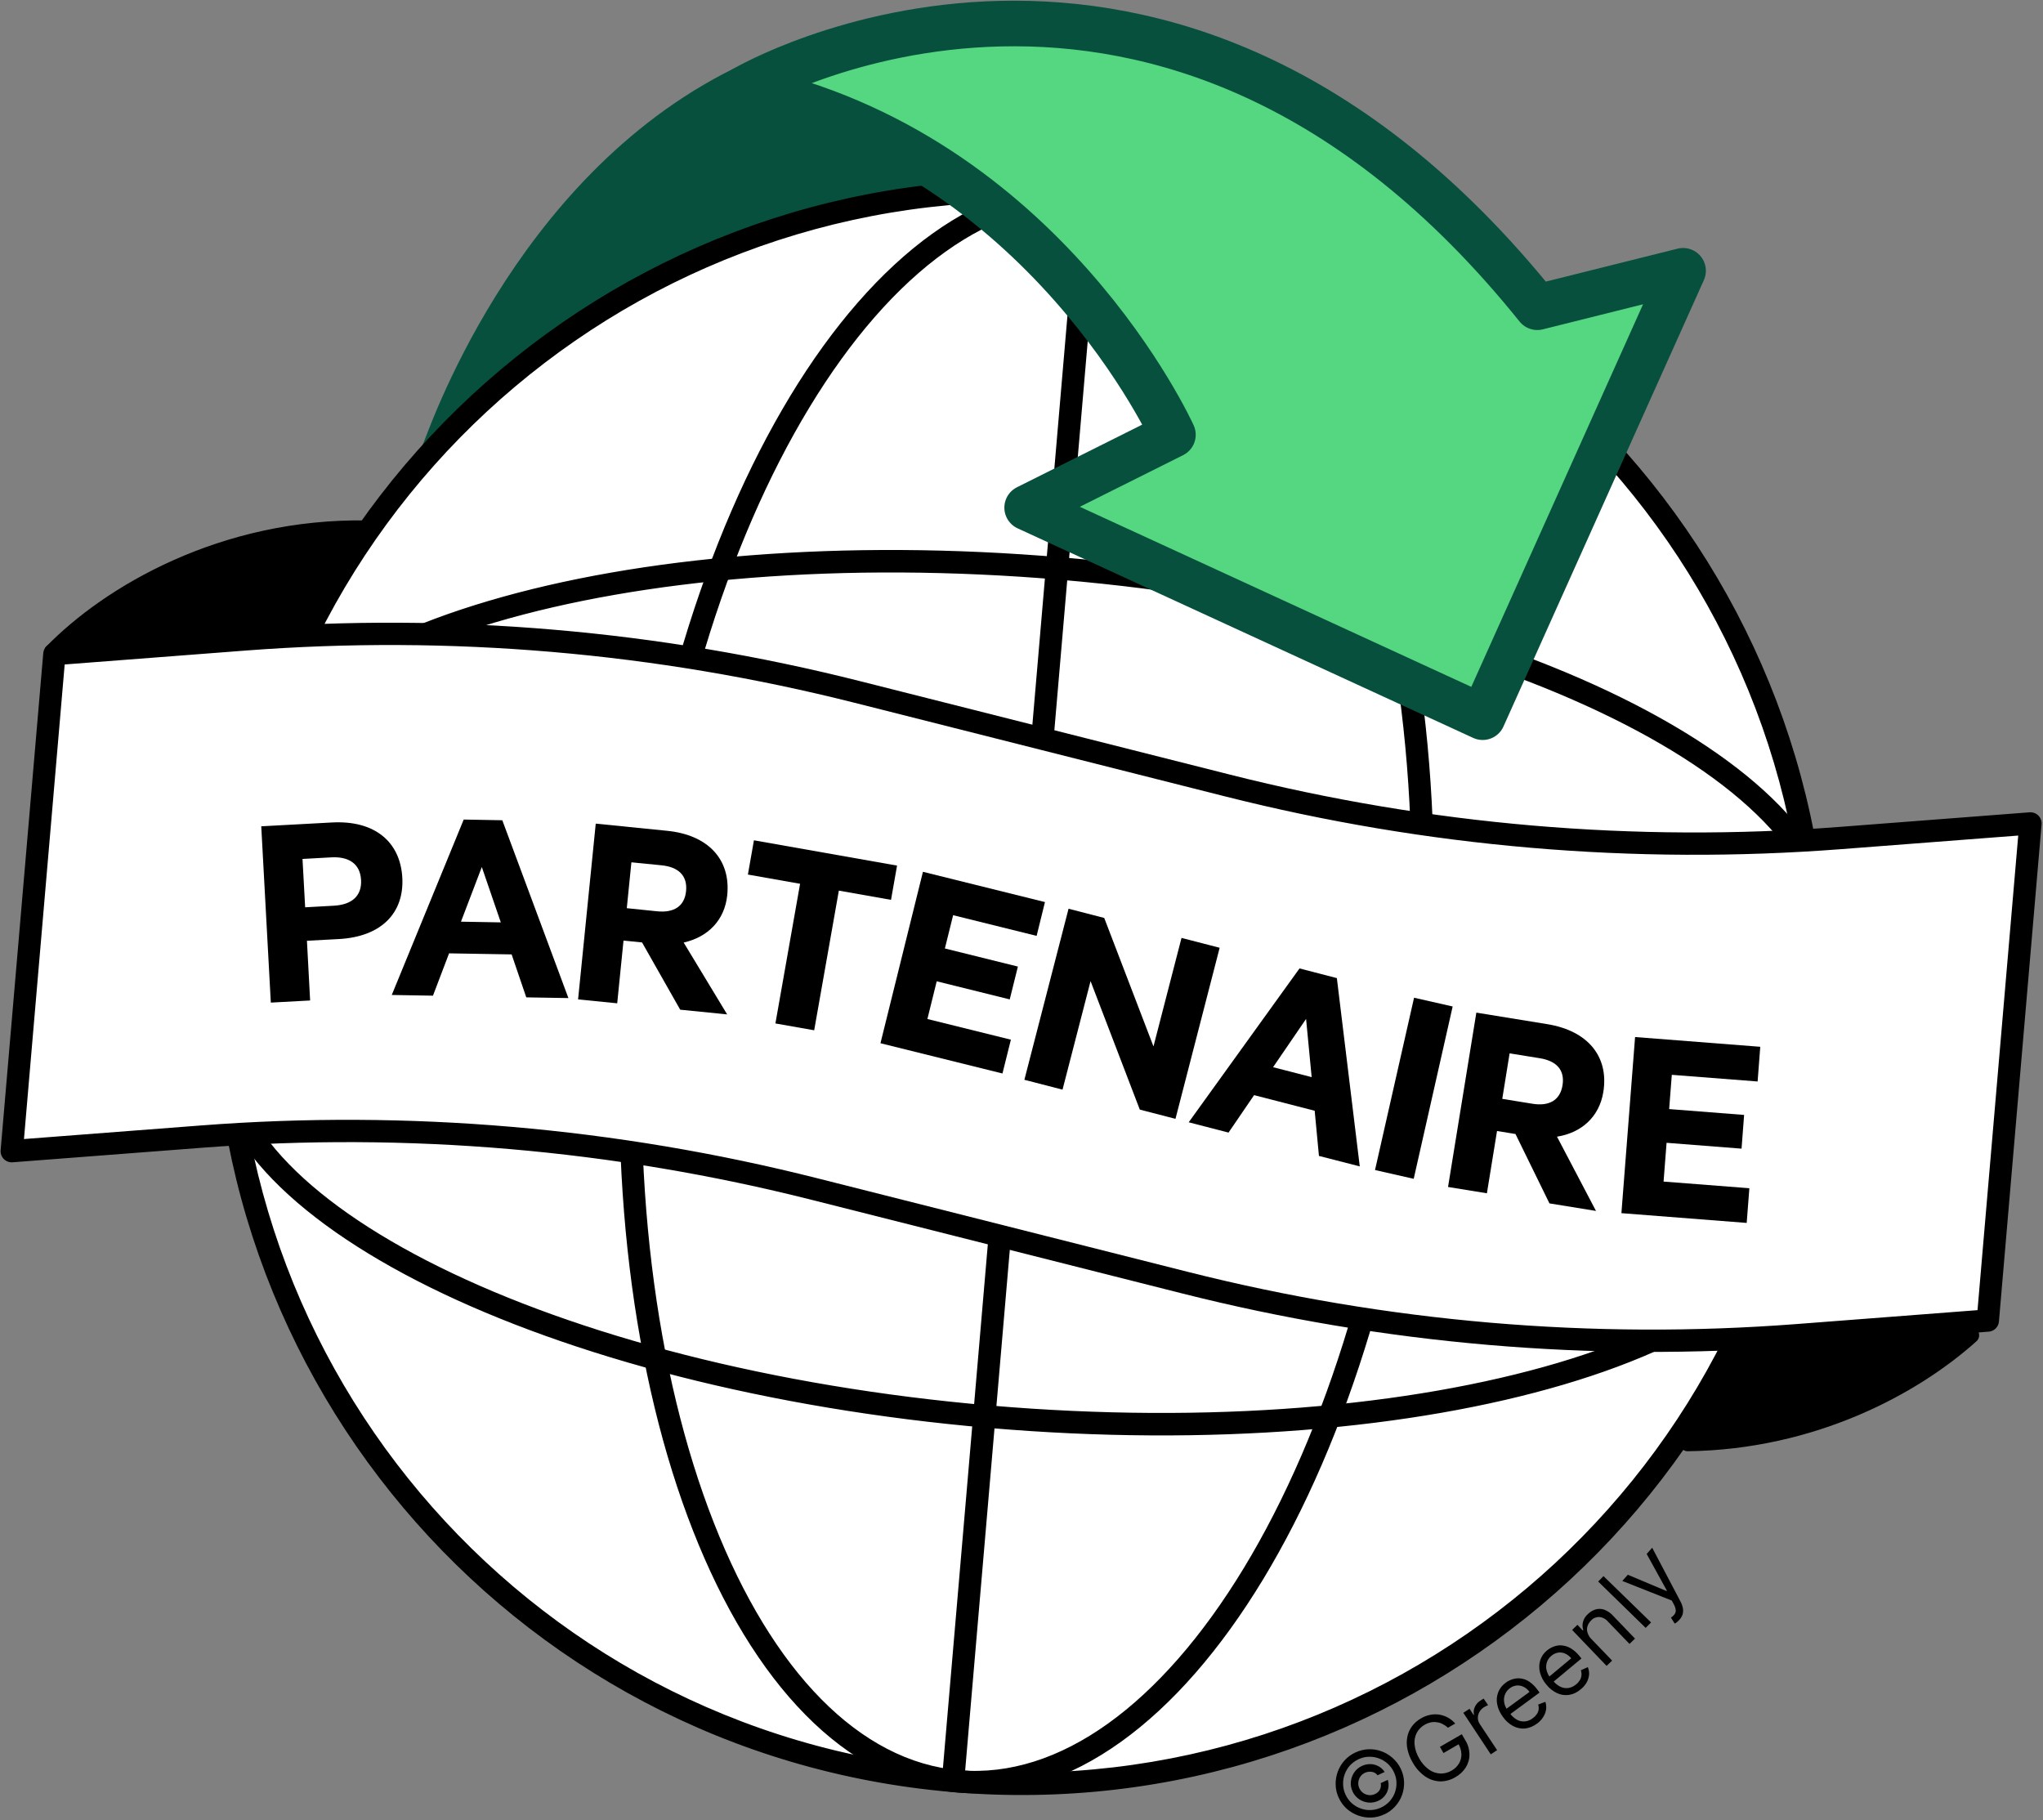
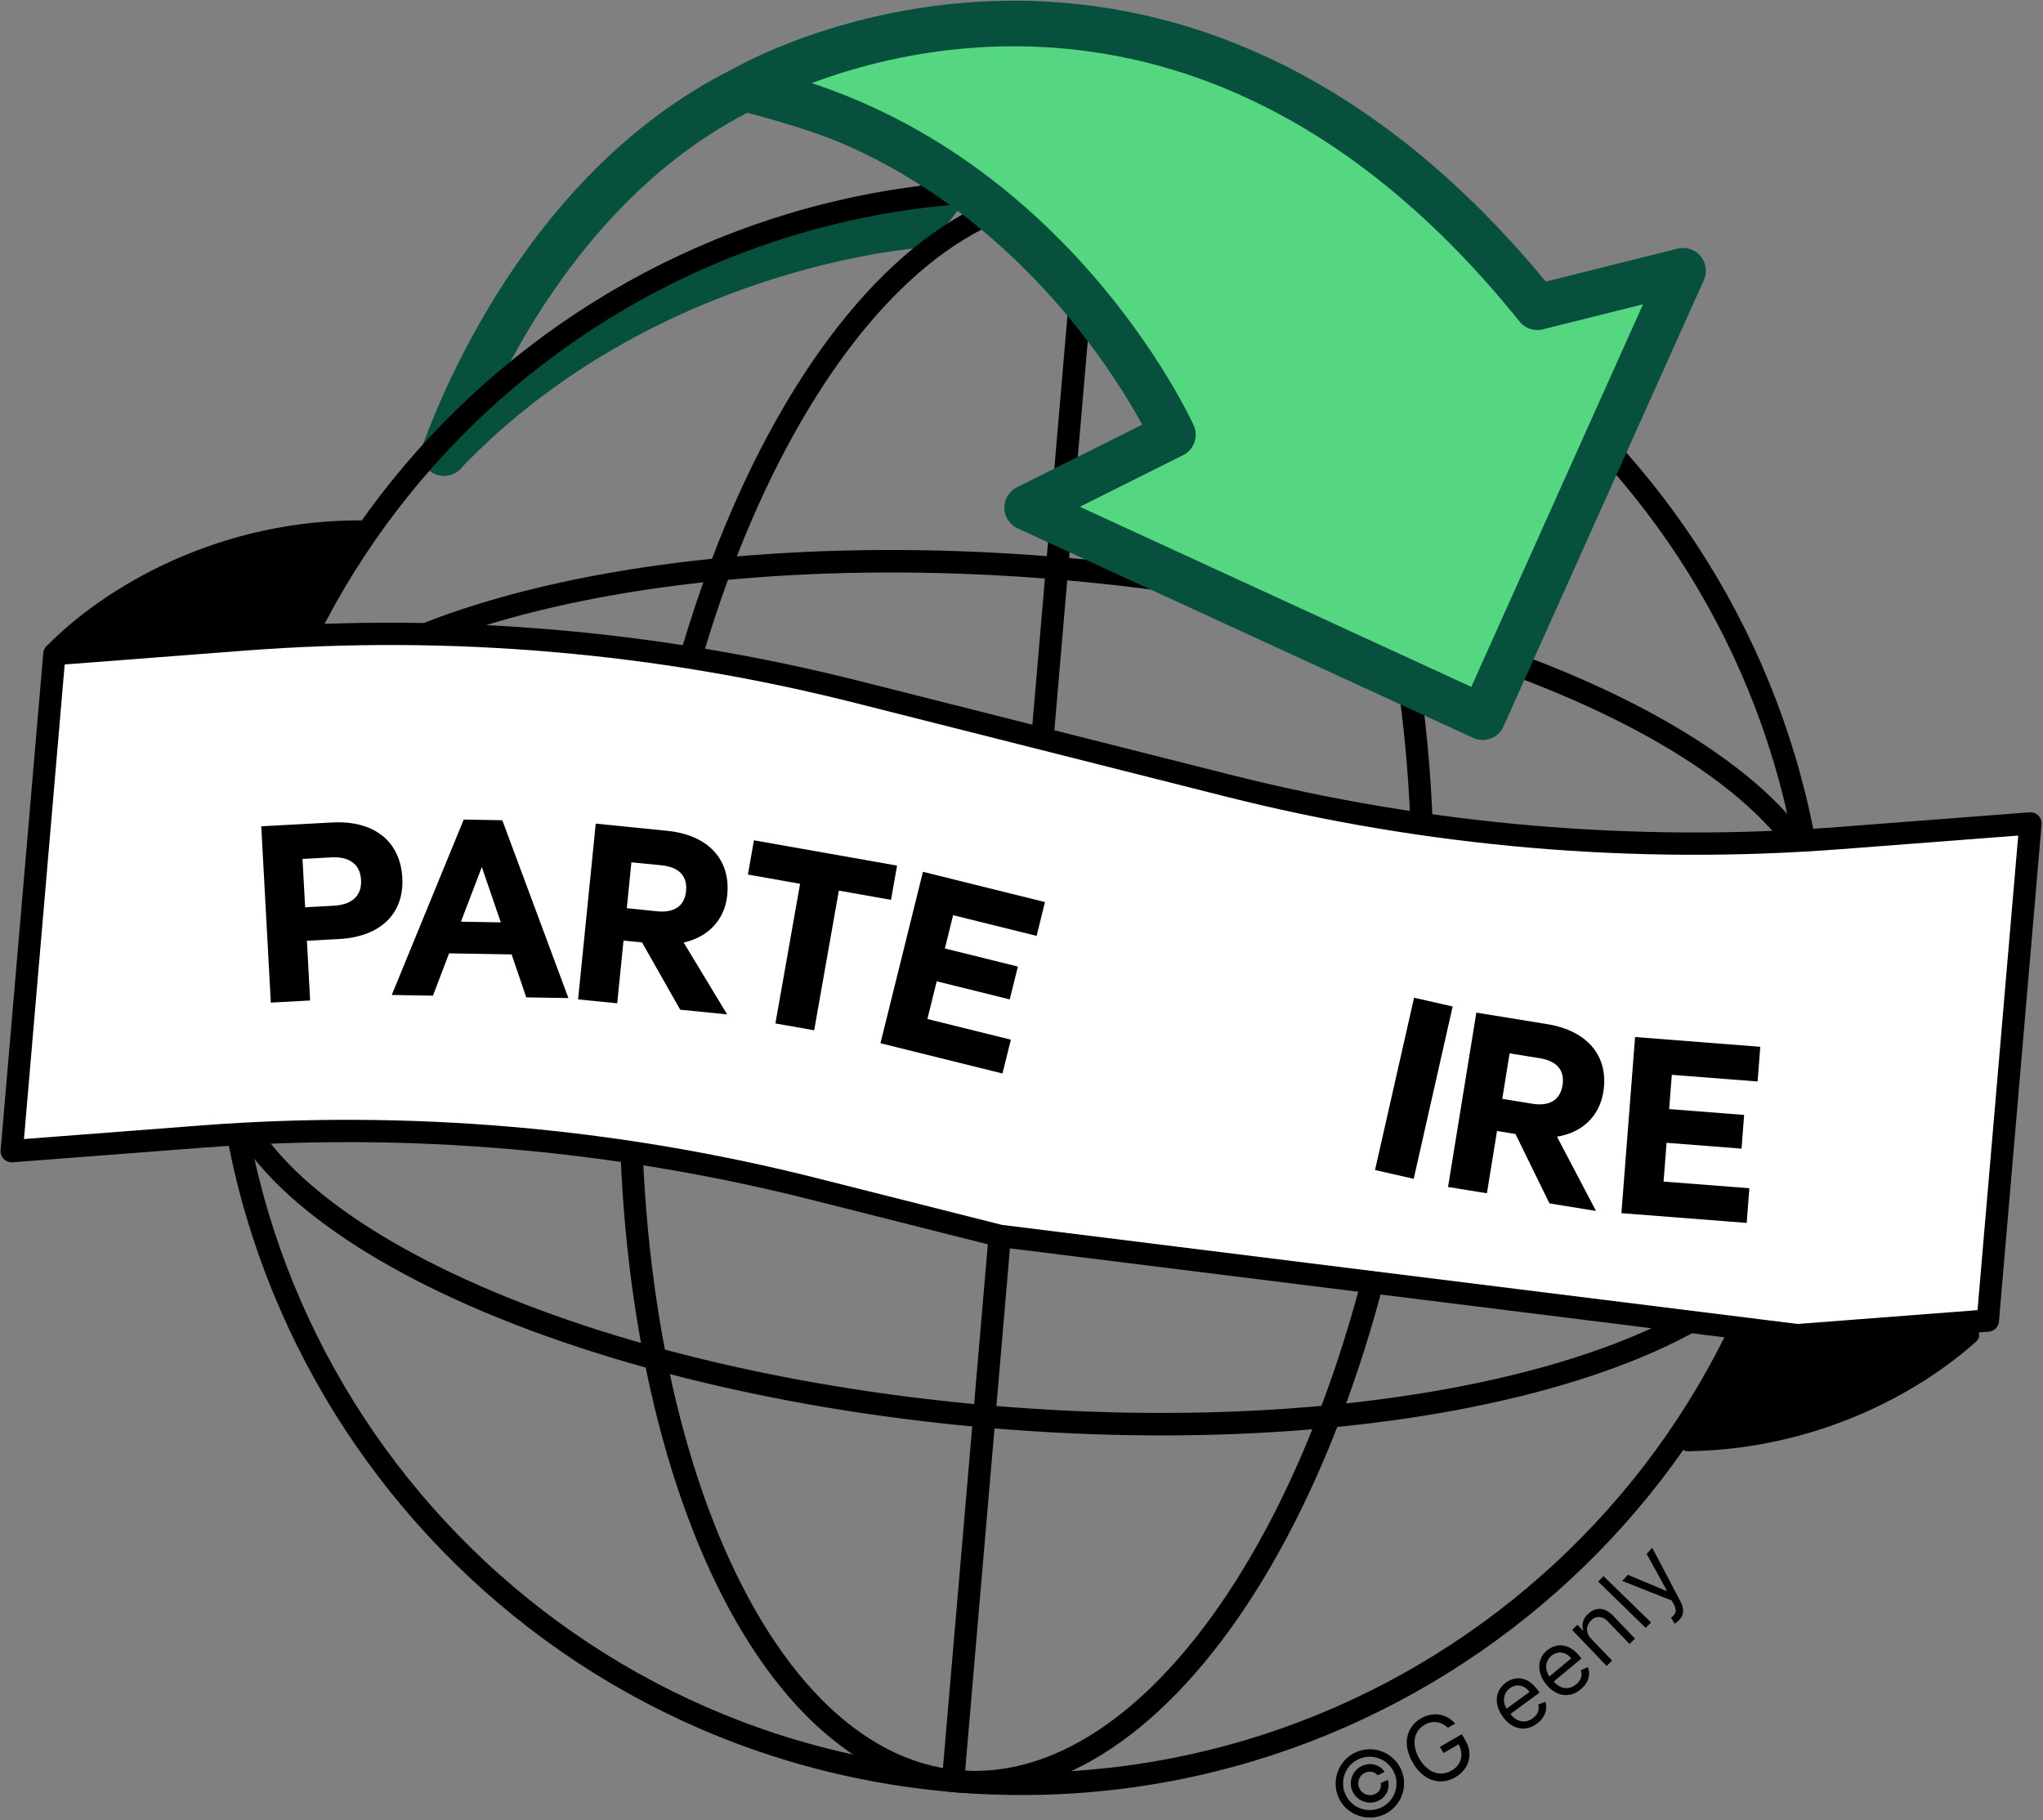
<svg xmlns="http://www.w3.org/2000/svg" width="174" height="155" viewBox="0 0 174 155" fill="none">
  <rect x="0" y="0" width="174" height="155" fill="#808080" stroke="none" />
-   <path d="M81.267 15.304C81.267 15.304 80.489 16.082 78.163 19.186C78.163 19.186 54.893 20.734 37.825 38.574C38.158 37.907 45.189 16.519 63.421 7.547C63.421 7.547 76.614 10.651 81.267 15.304Z" fill="#07503E" />
  <path d="M37.818 38.574C38.151 37.907 45.183 16.519 63.414 7.547C63.414 7.547 76.608 10.651 81.26 15.304C81.26 15.304 80.483 16.082 78.156 19.186C78.156 19.186 54.887 20.734 37.818 38.574V38.574Z" stroke="#07503E" stroke-width="3.882" stroke-linecap="round" stroke-linejoin="round" />
  <path d="M37.818 38.574V38.587" stroke="#07503E" stroke-width="3.882" stroke-linecap="round" stroke-linejoin="round" />
-   <path d="M155.459 89.955C152.236 127.521 119.168 155.356 81.604 152.14C44.039 148.924 16.193 115.855 19.409 78.296C22.632 40.73 55.7 12.895 93.264 16.11C130.829 19.326 158.675 52.396 155.459 89.955Z" fill="white" />
  <path d="M153.868 89.821C150.702 126.768 118.176 154.152 81.224 150.979C44.271 147.813 16.883 115.292 20.056 78.345C23.223 41.398 55.749 14.013 92.701 17.187C129.654 20.353 157.042 52.874 153.868 89.821ZM81.104 152.358C118.816 155.588 152.011 127.647 155.241 89.94C158.471 52.234 130.526 19.044 92.814 15.815C55.102 12.585 21.907 40.526 18.677 78.232C15.447 115.939 43.392 149.128 81.104 152.358Z" fill="black" stroke="black" stroke-width="0.521" />
  <path d="M153.742 99.939L153.482 99.917L153.461 100.178C153.179 103.443 151.223 106.524 147.655 109.297C144.087 112.076 139.006 114.461 132.722 116.326C120.161 120.041 103.046 121.561 84.37 119.963C65.686 118.359 49.078 113.948 37.34 108.15C31.464 105.251 26.862 102.028 23.822 98.686C20.782 95.344 19.374 91.974 19.656 88.709L19.677 88.448L19.416 88.427L18.558 88.357L18.298 88.336L18.276 88.596C17.953 92.368 19.599 96.104 22.801 99.622C25.996 103.133 30.767 106.447 36.728 109.395C48.663 115.291 65.447 119.731 84.25 121.35C103.06 122.961 120.351 121.441 133.116 117.663C139.499 115.777 144.756 113.321 148.507 110.401C152.257 107.481 154.516 104.083 154.84 100.311L154.861 100.051L154.601 100.03L153.742 99.96V99.939Z" fill="black" stroke="black" stroke-width="0.521" />
  <path d="M21.063 69.149L21.323 69.17L21.345 68.909C21.626 65.645 23.582 62.563 27.15 59.791C30.718 57.011 35.799 54.626 42.083 52.761C54.645 49.046 71.759 47.527 90.436 49.124C109.119 50.728 125.727 55.14 137.465 60.938C143.341 63.836 147.943 67.059 150.984 70.401C154.024 73.743 155.431 77.114 155.15 80.378L155.128 80.639L155.389 80.66L156.247 80.73L156.508 80.751L156.529 80.491C156.853 76.72 155.206 72.983 152.004 69.465C148.809 65.954 144.038 62.64 138.077 59.692C126.142 53.796 109.359 49.356 90.555 47.738C71.745 46.126 54.455 47.646 41.689 51.425C35.306 53.31 30.049 55.766 26.299 58.686C22.548 61.606 20.289 65.004 19.965 68.776L19.944 69.036L20.204 69.057L21.063 69.128V69.149Z" fill="black" stroke="black" stroke-width="0.521" />
  <path d="M119.985 86.915C118.387 105.561 113.201 122.068 106.157 133.677C99.077 145.35 90.337 151.76 81.695 151.021C73.054 150.283 65.538 142.479 60.549 129.765C55.588 117.128 53.286 99.981 54.884 81.328C56.481 62.682 61.668 46.176 68.712 34.566C75.791 22.893 84.531 16.483 93.173 17.222C101.815 17.961 109.331 25.764 114.32 38.478C119.281 51.115 121.582 68.262 119.985 86.908V86.915ZM81.583 152.4C91.034 153.21 100.175 146.209 107.339 134.395C114.51 122.567 119.746 105.849 121.357 87.035C122.969 68.22 120.66 50.855 115.601 37.979C110.555 25.124 102.73 16.666 93.286 15.85C83.842 15.034 74.694 22.042 67.53 33.855C60.359 45.683 55.123 62.401 53.512 81.216C51.9 100.03 54.208 117.396 59.268 130.272C64.314 143.127 72.139 151.584 81.583 152.4Z" fill="black" stroke="black" stroke-width="0.521" />
  <path d="M92.371 15.991C92.23 15.976 92.103 16.082 92.089 16.23L80.499 151.394C80.485 151.535 80.591 151.661 80.738 151.676L81.597 151.746C81.738 151.76 81.864 151.654 81.878 151.507L93.469 16.342C93.483 16.202 93.377 16.075 93.229 16.061L92.371 15.991Z" fill="black" stroke="black" stroke-width="0.521" stroke-linejoin="round" />
  <path d="M117.894 154.518C117.542 154.687 117.162 154.779 116.775 154.793C116.015 154.814 115.276 154.546 114.706 154.047C114.418 153.787 114.186 153.47 114.024 153.118C113.855 152.766 113.763 152.386 113.756 151.999C113.742 151.626 113.806 151.246 113.932 150.895C114.059 150.543 114.256 150.212 114.509 149.931C114.77 149.642 115.086 149.41 115.438 149.248C115.79 149.086 116.17 148.988 116.557 148.974C116.93 148.96 117.31 149.016 117.662 149.15C118.014 149.276 118.338 149.473 118.619 149.727C118.908 149.987 119.147 150.297 119.309 150.648C119.478 151 119.569 151.38 119.583 151.767C119.611 152.527 119.344 153.266 118.83 153.836C118.57 154.124 118.253 154.363 117.894 154.525V154.518ZM117.62 153.941C117.894 153.815 118.148 153.632 118.352 153.407C118.753 152.963 118.957 152.386 118.936 151.795C118.929 151.493 118.851 151.197 118.718 150.923C118.591 150.648 118.408 150.402 118.183 150.198C117.739 149.804 117.162 149.593 116.571 149.614C116.269 149.621 115.973 149.699 115.699 149.825C115.424 149.952 115.178 150.135 114.974 150.353C114.58 150.796 114.369 151.373 114.39 151.964C114.397 152.267 114.467 152.569 114.601 152.844C114.727 153.118 114.903 153.364 115.129 153.568C115.572 153.962 116.149 154.174 116.74 154.152C117.043 154.145 117.345 154.068 117.62 153.941ZM115.199 152.569C115.072 152.309 115.023 152.02 115.051 151.732C115.079 151.451 115.178 151.176 115.34 150.944C115.502 150.705 115.727 150.515 115.994 150.395C116.219 150.29 116.473 150.233 116.719 150.24C116.958 150.24 117.197 150.311 117.409 150.423C117.62 150.536 117.803 150.705 117.929 150.909L117.324 151.19C117.212 151.035 117.043 150.93 116.853 150.902C116.663 150.867 116.473 150.888 116.297 150.958C116.121 151.028 115.966 151.148 115.86 151.303C115.762 151.443 115.706 151.612 115.685 151.788C115.67 151.964 115.699 152.14 115.776 152.302C115.853 152.464 115.966 152.597 116.107 152.703C116.247 152.801 116.416 152.858 116.592 152.879C116.768 152.9 116.944 152.865 117.106 152.787C117.289 152.71 117.437 152.576 117.528 152.4C117.613 152.232 117.634 152.042 117.592 151.859L118.197 151.577C118.267 151.802 118.281 152.049 118.239 152.281C118.197 152.513 118.105 152.731 117.958 152.914C117.81 153.111 117.613 153.266 117.388 153.364C117.12 153.491 116.832 153.54 116.536 153.512C116.255 153.484 115.98 153.385 115.748 153.224C115.509 153.062 115.319 152.837 115.199 152.576V152.569Z" fill="black" />
  <path d="M123.313 147.13C123.172 147.004 123.024 146.905 122.856 146.821C122.701 146.743 122.539 146.694 122.37 146.673C122.194 146.645 122.018 146.652 121.849 146.687C121.666 146.729 121.483 146.8 121.322 146.898C121.04 147.06 120.808 147.292 120.66 147.581C120.505 147.883 120.442 148.228 120.477 148.573C120.519 148.995 120.66 149.403 120.878 149.769C121.082 150.142 121.371 150.466 121.723 150.719C122.004 150.916 122.335 151.028 122.68 151.042C123.01 151.049 123.341 150.965 123.623 150.796C123.883 150.655 124.101 150.444 124.263 150.184C124.404 149.945 124.474 149.663 124.467 149.389C124.453 149.079 124.362 148.777 124.207 148.509L124.411 148.446L122.94 149.297L122.637 148.77L124.502 147.693L124.798 148.207C125.023 148.566 125.143 148.981 125.15 149.403C125.157 149.79 125.051 150.177 124.847 150.508C124.629 150.859 124.319 151.148 123.953 151.352C123.559 151.591 123.102 151.718 122.637 151.711C122.18 151.69 121.744 151.542 121.371 151.282C120.934 150.972 120.576 150.571 120.322 150.107C120.111 149.755 119.956 149.375 119.872 148.974C119.794 148.629 119.794 148.27 119.858 147.925C119.921 147.602 120.055 147.299 120.245 147.032C120.449 146.757 120.709 146.525 121.005 146.356C121.251 146.209 121.512 146.103 121.793 146.047C122.053 145.991 122.321 145.983 122.581 146.026C122.842 146.068 123.088 146.152 123.32 146.279C123.552 146.406 123.763 146.582 123.939 146.786L123.327 147.137L123.313 147.13Z" fill="black" />
-   <path d="M126.965 149.403L124.629 145.871L125.157 145.526L125.509 146.061L125.537 146.033C125.487 145.815 125.509 145.582 125.607 145.378C125.706 145.153 125.867 144.97 126.072 144.837L126.219 144.745C126.283 144.71 126.325 144.675 126.36 144.661L126.74 145.217C126.74 145.217 126.67 145.245 126.599 145.28C126.522 145.315 126.452 145.357 126.381 145.399C126.219 145.498 126.086 145.639 125.994 145.808C125.91 145.962 125.867 146.131 125.867 146.307C125.867 146.49 125.924 146.659 126.022 146.814L127.507 149.051L126.965 149.41V149.403Z" fill="black" />
  <path d="M130.885 146.8C130.59 147.025 130.245 147.166 129.872 147.208C129.527 147.236 129.175 147.159 128.865 146.997C128.521 146.807 128.225 146.54 128 146.216C127.761 145.899 127.592 145.54 127.514 145.146C127.444 144.809 127.472 144.457 127.599 144.126C127.725 143.795 127.958 143.507 128.246 143.303C128.422 143.169 128.626 143.07 128.837 143.007C129.055 142.937 129.295 142.916 129.52 142.944C129.78 142.979 130.027 143.07 130.245 143.218C130.526 143.408 130.765 143.654 130.962 143.929L131.124 144.147L128.492 146.082L128.162 145.632L130.266 144.091C130.139 143.908 129.97 143.76 129.773 143.662C129.59 143.57 129.393 143.528 129.189 143.542C128.971 143.563 128.767 143.64 128.598 143.774C128.401 143.908 128.253 144.105 128.169 144.33C128.091 144.541 128.07 144.766 128.112 144.992C128.148 145.217 128.239 145.428 128.38 145.611L128.598 145.913C128.76 146.146 128.971 146.336 129.21 146.469C129.414 146.582 129.654 146.624 129.886 146.603C130.125 146.575 130.357 146.483 130.547 146.329C130.674 146.237 130.787 146.125 130.878 145.998C130.962 145.885 131.019 145.752 131.04 145.611C131.061 145.463 131.054 145.315 131.005 145.167L131.617 144.935C131.687 145.146 131.708 145.364 131.68 145.583C131.645 145.815 131.561 146.033 131.434 146.23C131.293 146.455 131.103 146.652 130.885 146.807V146.8Z" fill="black" />
  <path d="M134.608 143.88C134.333 144.127 133.988 144.289 133.63 144.345C133.285 144.394 132.933 144.345 132.616 144.197C132.264 144.028 131.948 143.782 131.708 143.472C131.448 143.177 131.258 142.818 131.16 142.438C131.068 142.1 131.075 141.748 131.174 141.41C131.279 141.073 131.483 140.777 131.758 140.559C131.927 140.418 132.124 140.305 132.335 140.228C132.553 140.144 132.785 140.108 133.01 140.13C133.271 140.151 133.524 140.228 133.756 140.362C134.052 140.538 134.305 140.763 134.516 141.03L134.692 141.241L132.18 143.331L131.821 142.895L133.82 141.227C133.679 141.051 133.503 140.918 133.299 140.826C133.116 140.742 132.912 140.714 132.715 140.742C132.504 140.777 132.3 140.868 132.138 141.009C131.948 141.157 131.807 141.361 131.737 141.593C131.673 141.811 131.666 142.037 131.723 142.255C131.779 142.473 131.877 142.684 132.025 142.853L132.271 143.141C132.447 143.36 132.665 143.543 132.919 143.662C133.13 143.761 133.369 143.789 133.601 143.754C133.841 143.711 134.066 143.599 134.249 143.437C134.376 143.338 134.474 143.219 134.558 143.085C134.629 142.966 134.678 142.825 134.692 142.684C134.706 142.536 134.692 142.388 134.636 142.248L135.234 141.98C135.318 142.184 135.354 142.403 135.34 142.621C135.319 142.853 135.248 143.078 135.136 143.282C135.002 143.514 134.826 143.718 134.615 143.88H134.608Z" fill="black" />
  <path d="M135.537 139.588L137.303 141.424L136.831 141.874L133.897 138.814L134.347 138.377L134.805 138.856L134.847 138.821C134.769 138.603 134.762 138.363 134.819 138.138C134.889 137.871 135.037 137.632 135.248 137.456C135.431 137.273 135.663 137.132 135.909 137.062C136.149 136.998 136.409 137.005 136.641 137.09C136.93 137.202 137.183 137.378 137.387 137.61L139.252 139.552L138.781 140.003L136.937 138.089C136.754 137.871 136.494 137.737 136.212 137.709C136.078 137.709 135.952 137.73 135.832 137.779C135.712 137.829 135.6 137.906 135.515 138.005C135.375 138.138 135.269 138.3 135.206 138.49C135.149 138.666 135.149 138.863 135.206 139.039C135.269 139.25 135.382 139.44 135.537 139.588Z" fill="black" />
  <path d="M136.571 134.233L140.618 138.174L140.16 138.638L136.114 134.691L136.571 134.226V134.233Z" fill="black" />
  <path d="M143.01 137.969C142.947 138.039 142.87 138.11 142.792 138.173C142.743 138.215 142.687 138.244 142.63 138.272L142.314 137.765C142.433 137.688 142.539 137.589 142.623 137.477C142.694 137.378 142.729 137.251 142.722 137.132C142.701 136.956 142.644 136.78 142.553 136.625L142.384 136.309L138.169 134.641L138.64 134.113L141.934 135.499L141.969 135.471L140.245 132.34L140.716 131.812L143.13 136.4C143.228 136.583 143.299 136.78 143.334 136.984C143.362 137.16 143.348 137.343 143.299 137.512C143.235 137.688 143.137 137.842 143.01 137.969Z" fill="black" />
-   <path d="M4.631 55.703L20.845 54.457C38.36 53.114 55.981 54.626 73.019 58.932L88.782 62.915L104.545 66.897C121.582 71.203 139.196 72.716 156.719 71.372L172.932 70.127L169.301 112.463L153.088 113.709C135.572 115.053 117.951 113.54 100.914 109.234L85.151 105.251L69.387 101.269C52.35 96.963 34.736 95.45 17.214 96.794L1 98.039L4.631 55.703Z" fill="white" stroke="black" stroke-width="1.9" stroke-linejoin="round" />
+   <path d="M4.631 55.703L20.845 54.457C38.36 53.114 55.981 54.626 73.019 58.932L88.782 62.915L104.545 66.897C121.582 71.203 139.196 72.716 156.719 71.372L172.932 70.127L169.301 112.463L153.088 113.709L85.151 105.251L69.387 101.269C52.35 96.963 34.736 95.45 17.214 96.794L1 98.039L4.631 55.703Z" fill="white" stroke="black" stroke-width="1.9" stroke-linejoin="round" />
  <path d="M22.257 70.371L28.265 70.046C31.953 69.842 34.099 71.731 34.265 74.754C34.424 77.739 32.497 79.779 28.847 79.975L26.142 80.119L26.413 85.205L23.066 85.386L22.25 70.363L22.257 70.371ZM25.764 73.152L25.99 77.27L28.439 77.134C29.942 77.051 30.827 76.318 30.751 74.942C30.675 73.567 29.716 72.933 28.212 73.016L25.764 73.152Z" fill="black" />
  <path d="M36.872 84.796L33.366 84.736L39.494 69.796L42.781 69.856L48.411 85L44.822 84.94L43.575 81.282L38.247 81.191L36.872 84.803V84.796ZM42.653 78.554L41.036 73.839L39.26 78.494L42.653 78.554Z" fill="black" />
  <path d="M61.93 86.391L57.932 85.99L54.683 80.262L53.104 80.103L52.567 85.446L49.235 85.113L50.739 70.144L56.829 70.756C60.29 71.103 62.247 73.181 61.938 76.234C61.726 78.35 60.305 79.809 58.227 80.27L61.93 86.391ZM53.776 73.431L53.383 77.345L55.968 77.61C57.381 77.753 58.303 77.194 58.431 75.894C58.567 74.549 57.751 73.839 56.361 73.695L53.776 73.438V73.431Z" fill="black" />
  <path d="M75.887 76.635L71.444 75.849L69.343 87.743L66.041 87.161L68.142 75.267L63.698 74.481L64.212 71.564L76.401 73.718L75.887 76.635Z" fill="black" />
  <path d="M78.608 74.247L88.998 76.824L88.288 79.703L81.177 77.942L80.474 80.776L86.693 82.317L85.998 85.113L79.779 83.572L78.985 86.783L86.096 88.544L85.378 91.423L74.988 88.846L78.608 74.239V74.247Z" fill="black" />
-   <path d="M100.628 79.877L103.877 80.716L100.114 95.285L97.076 94.499L92.882 83.557L90.494 92.799L87.245 91.96L91.008 77.391L94.046 78.177L98.24 89.119L100.628 79.877Z" fill="black" />
-   <path d="M104.633 96.456L101.24 95.579L110.678 82.476L113.859 83.3L115.809 99.335L112.333 98.443L111.97 94.597L106.809 93.267L104.633 96.456ZM111.713 91.733L111.237 86.776L108.426 90.887L111.713 91.733Z" fill="black" />
  <path d="M123.721 85.718L120.404 100.393L117.109 99.645L120.434 84.97L123.729 85.718H123.721Z" fill="black" />
  <path d="M135.933 103.129L131.966 102.486L129.072 96.577L127.5 96.32L126.638 101.625L123.328 101.088L125.739 86.239L131.784 87.222C135.223 87.781 137.044 89.972 136.553 93.002C136.213 95.103 134.709 96.471 132.608 96.804L135.933 103.136V103.129ZM128.573 89.7L127.946 93.584L130.515 94C131.913 94.227 132.865 93.728 133.077 92.436C133.296 91.098 132.525 90.343 131.142 90.123L128.573 89.708V89.7Z" fill="black" />
  <path d="M139.25 88.318L149.92 89.149L149.694 92.104L142.386 91.537L142.16 94.454L148.545 94.953L148.326 97.824L141.94 97.326L141.684 100.628L148.991 101.195L148.764 104.149L138.094 103.318L139.258 88.318H139.25Z" fill="black" />
  <path d="M31.288 44.669C18.868 44.451 9.065 50.284 4.167 55.322L25.842 54.274L31.296 44.669H31.288Z" fill="black" stroke="black" stroke-width="0.69" stroke-linejoin="round" />
  <path d="M25.426 53.606L5.975 54.549C10.908 50.123 19.472 45.508 30.106 45.36L25.426 53.606Z" fill="black" stroke="black" stroke-width="1.379" stroke-linejoin="round" />
  <path d="M148.422 114.659L167.873 113.716C162.94 118.142 154.375 122.757 143.742 122.905L148.422 114.659Z" fill="black" stroke="black" stroke-width="1.379" stroke-linejoin="round" />
  <path d="M143.339 23.061L126.271 61.079L87.475 43.233L99.891 37.025C99.891 37.025 89.03 12.971 63.421 7.541C63.421 7.541 99.113 -13.409 130.93 26.165L143.346 23.061H143.339Z" fill="#55D680" />
  <path d="M63.421 7.541C63.421 7.541 99.113 -13.409 130.93 26.165L143.346 23.061L126.277 61.079L87.481 43.233L99.897 37.025C99.897 37.025 89.037 12.971 63.427 7.541H63.421Z" stroke="#07503E" stroke-width="3.882" stroke-linecap="round" stroke-linejoin="round" />
</svg>